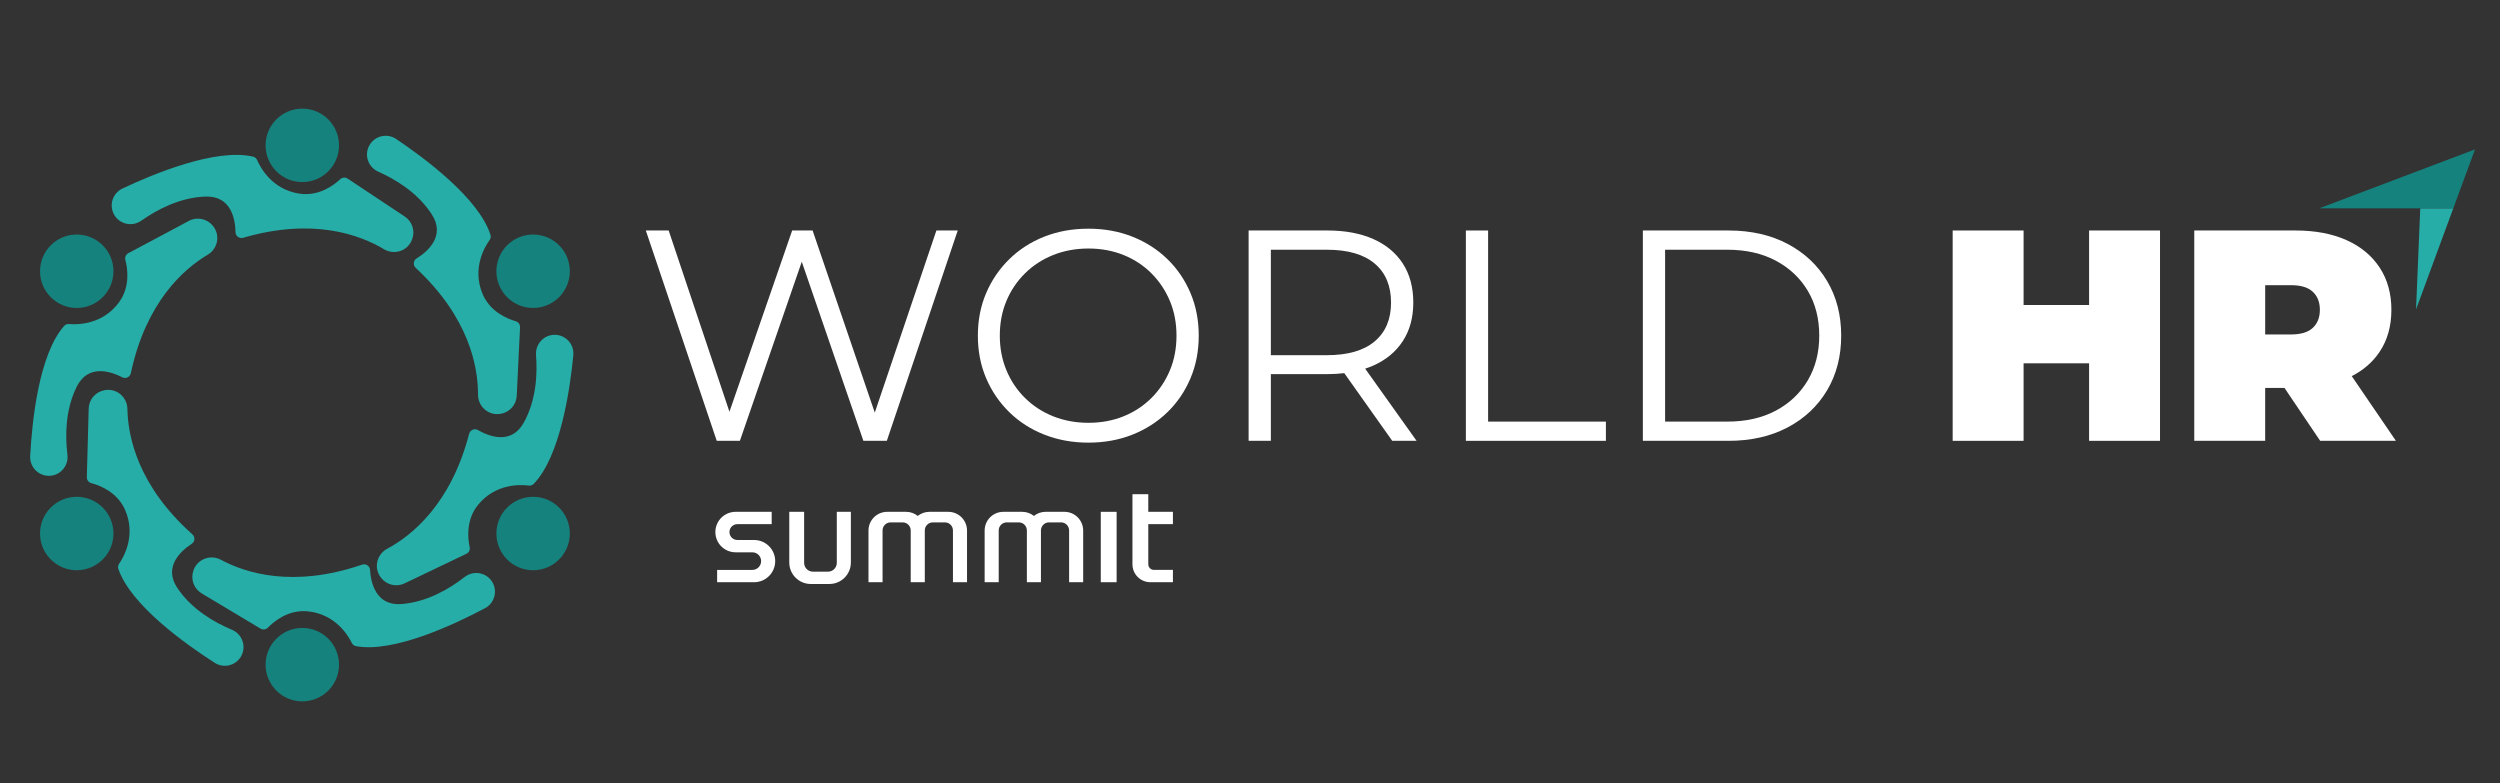
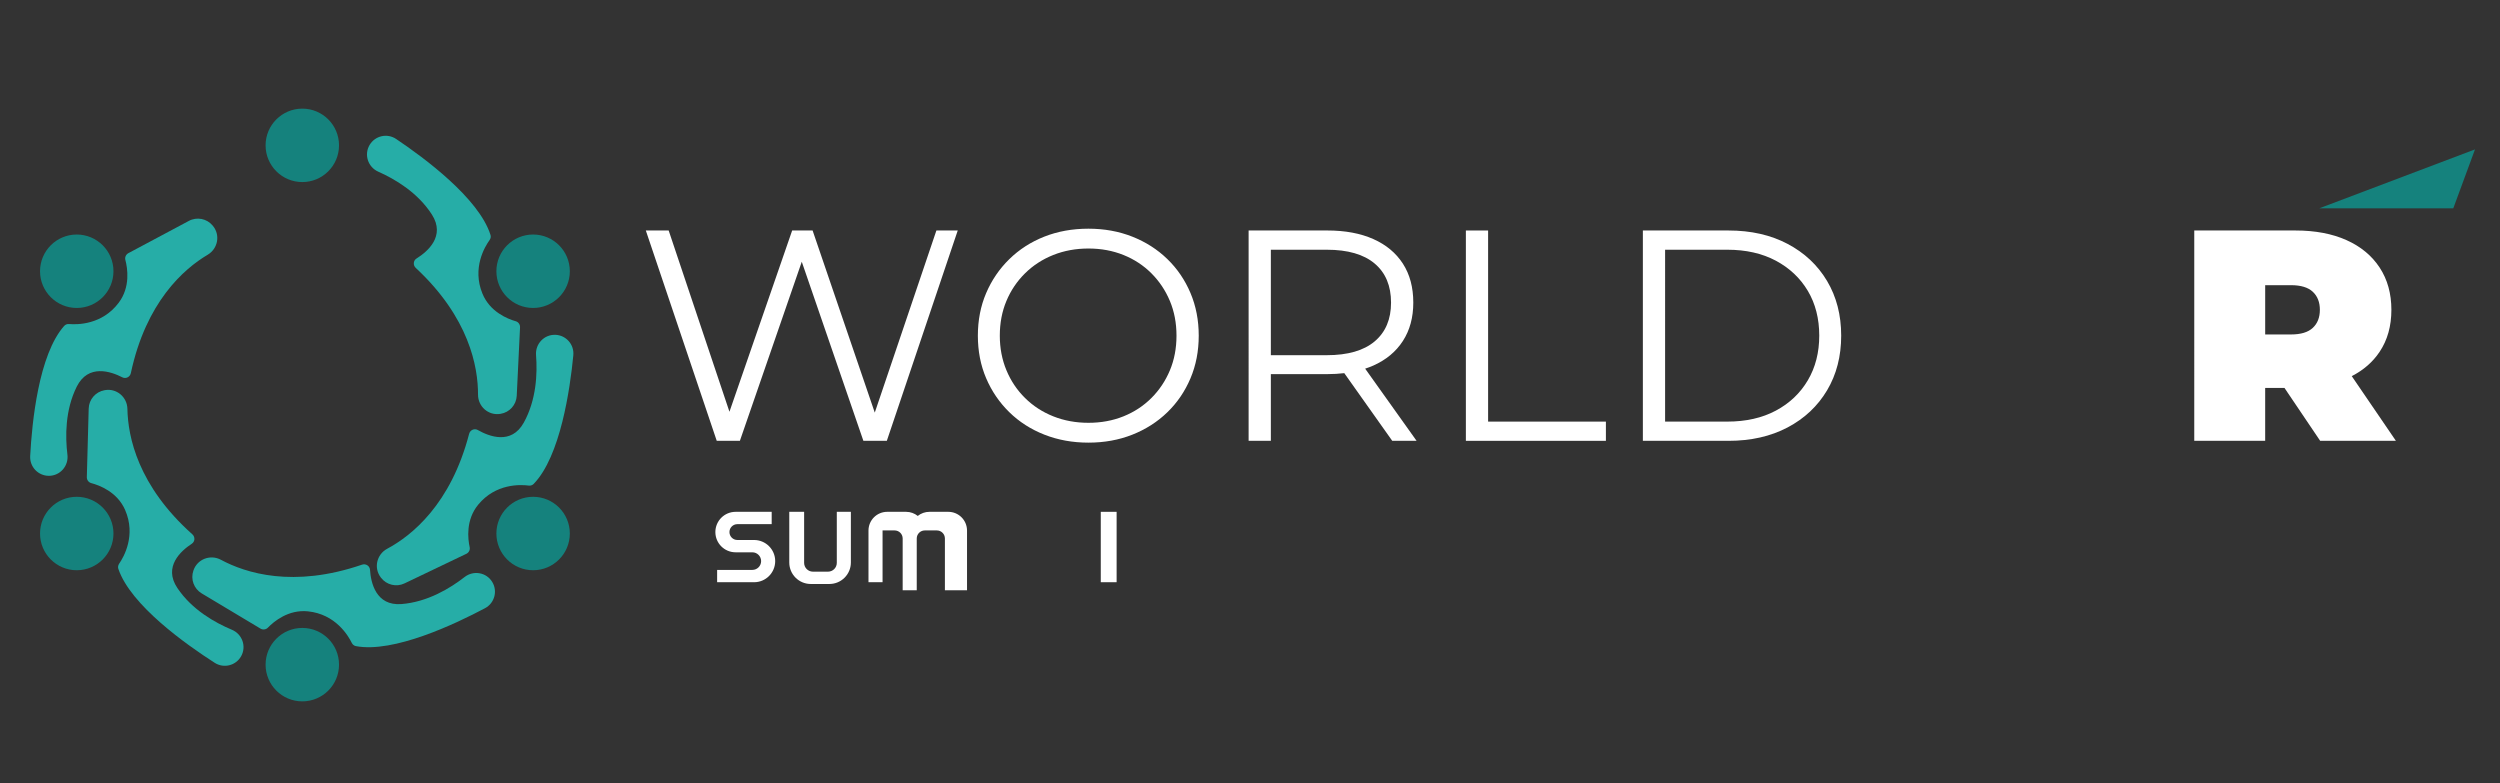
<svg xmlns="http://www.w3.org/2000/svg" version="1.1" id="Layer_1" x="0px" y="0px" viewBox="0 0 3000 940" style="enable-background:new 0 0 3000 940;" xml:space="preserve">
  <rect x="0" y="0" width="3000" height="940" fill="#333333" stroke="none" />
  <style type="text/css">
	.st0{fill:#15827d;}
	.st1{fill:#26ada7;}
	.st2{fill:#FFFFFF;}
</style>
  <g>
    <g>
      <circle class="st0" cx="362.77" cy="174.42" r="44.06" />
      <circle class="st0" cx="639.73" cy="325.49" r="44.06" />
      <circle class="st0" cx="639.73" cy="640.22" r="44.06" />
      <circle class="st0" cx="362.77" cy="797.58" r="44.06" />
      <circle class="st0" cx="92.1" cy="640.22" r="44.06" />
      <circle class="st0" cx="92.1" cy="325.49" r="44.06" />
      <path class="st1" d="M157.01,447.76c-1,4.65-6.01,7.19-10.24,5.01c-13.69-7.05-40.88-16.36-54.66,11.2    c-14.08,28.17-13.83,60.04-11.2,81.62c1.64,13.47-8.69,25.39-22.26,25.39h0c-12.88,0-23.1-10.77-22.43-23.64    c2.12-40.43,10.17-121.83,40.8-156.25c1.47-1.65,3.65-2.44,5.85-2.25c9.91,0.86,39.7,0.96,59.6-25.58    c14.16-18.88,10.62-41.31,7.97-51.34c-0.85-3.21,0.69-6.57,3.62-8.13l72.59-38.72c9.63-5.14,21.54-2.81,28.52,5.58l0.28,0.33    c9.15,10.99,6.09,27.4-6.21,34.7C220.48,322.74,175.28,362.32,157.01,447.76z" />
-       <path class="st1" d="M291.9,285.32c-4.57,1.33-9.18-1.88-9.27-6.64c-0.3-15.39-5.01-43.75-35.81-42.79    c-31.48,0.98-59.41,16.33-77.15,28.88c-11.08,7.84-26.47,4.4-32.91-7.54l0,0c-6.12-11.34-1.49-25.45,10.16-30.96    c36.59-17.33,112.06-48.88,156.89-38.26c2.15,0.51,3.88,2.05,4.76,4.08c3.95,9.14,18,35.39,50.81,40.31    c23.34,3.5,41.4-10.26,48.97-17.36c2.42-2.27,6.11-2.51,8.88-0.67l68.54,45.51c9.09,6.04,12.69,17.62,8.63,27.75l-0.16,0.4    c-5.32,13.27-21.23,18.36-33.49,11.01C432.06,281.84,375.77,260.85,291.9,285.32z" />
      <path class="st1" d="M498.93,321.51c-3.48-3.24-3.09-8.85,0.95-11.36c13.07-8.14,35.01-26.71,18.4-52.67    c-16.96-26.53-44.46-42.66-64.33-51.46c-12.41-5.5-17.34-20.48-10.39-32.13l0,0c6.6-11.06,21.09-14.32,31.79-7.14    c33.63,22.55,99.39,71.19,113.24,115.13c0.66,2.11,0.23,4.38-1.07,6.17c-5.82,8.07-21.17,33.59-8.59,64.29    c8.95,21.84,30.02,30.3,40,33.16c3.19,0.92,5.29,3.96,5.13,7.28l-3.97,82.18c-0.53,10.9-8.63,19.93-19.41,21.63l-0.43,0.07    c-14.12,2.23-26.65-8.82-26.61-23.12C573.72,440.09,562.91,381,498.93,321.51z" />
      <path class="st1" d="M562.95,520.6c1.2-4.6,6.32-6.92,10.45-4.56c13.37,7.64,40.13,18.13,55.1-8.81    c15.3-27.53,16.44-59.38,14.75-81.05c-1.05-13.53,9.79-24.99,23.35-24.39h0c12.87,0.56,22.61,11.77,21.38,24.59    c-3.88,40.3-15.48,121.27-47.58,154.32c-1.54,1.58-3.75,2.28-5.94,1.99c-9.87-1.29-39.62-2.69-60.66,22.96    c-14.97,18.25-12.41,40.81-10.2,50.94c0.71,3.24-0.98,6.54-3.97,7.97l-74.21,35.51c-9.84,4.71-21.64,1.86-28.25-6.82l-0.26-0.34    c-8.67-11.37-4.89-27.64,7.72-34.4C494.08,642.72,540.96,605.16,562.95,520.6z" />
      <path class="st1" d="M434.44,677.59c4.5-1.54,9.26,1.45,9.57,6.2c1.01,15.36,7.04,43.47,37.76,41.08    c31.4-2.44,58.58-19.08,75.73-32.44c10.7-8.35,26.24-5.63,33.23,6l0,0c6.64,11.04,2.67,25.35-8.7,31.4    c-35.74,19.01-109.66,54.04-154.94,45.52c-2.17-0.41-3.97-1.87-4.94-3.85c-4.37-8.94-19.63-34.52-52.63-37.9    c-23.48-2.41-40.88,12.18-48.11,19.62c-2.31,2.38-5.99,2.79-8.84,1.09l-70.58-42.27c-9.36-5.61-13.5-17.01-9.92-27.32l0.14-0.41    c4.7-13.51,20.35-19.33,32.94-12.56C294.59,687.6,351.8,705.95,434.44,677.59z" />
      <path class="st1" d="M230.81,641.16c3.55,3.17,3.27,8.78-0.71,11.38c-12.89,8.42-34.43,27.45-17.28,53.05    c17.52,26.17,45.35,41.7,65.41,50.09c12.52,5.23,17.77,20.11,11.07,31.9v0c-6.37,11.2-20.78,14.76-31.63,7.81    c-34.1-21.83-100.87-69.07-115.65-112.71c-0.71-2.09-0.32-4.38,0.93-6.2c5.65-8.19,20.45-34.03,7.22-64.46    c-9.41-21.65-30.66-29.65-40.69-32.3c-3.21-0.85-5.37-3.85-5.28-7.17l2.23-82.24c0.3-10.91,8.21-20.11,18.95-22.04l0.42-0.08    c14.07-2.53,26.83,8.25,27.09,22.55C153.52,524.18,165.58,583.03,230.81,641.16z" />
    </g>
    <g>
-       <polygon class="st1" points="2904.3,250.02 2899.25,371.31 2943.93,250.02   " />
      <polygon class="st0" points="2943.93,250.02 2970,179.27 2783.02,250.02 2861.83,250.02 2904.3,250.02   " />
    </g>
    <g>
      <path class="st2" d="M926.02,628.97v-14.78h-43.29c-13.41,0-24.29,10.87-24.29,24.29v0c0,13.41,10.87,24.29,24.29,24.29h20.06    c5.83,0,10.56,4.73,10.56,10.56v0c0,5.83-4.73,10.56-10.56,10.56h-42.24v14.78h44.35c14,0,25.34-11.35,25.34-25.34v0    c0-14-11.35-25.34-25.34-25.34h-20.06c-5.25,0-9.5-4.25-9.5-9.5l0,0c0-5.25,4.25-9.5,9.5-9.5H926.02z" />
      <path class="st2" d="M1021.05,614.19h-16.89v61.23c0,5.84-4.73,10.58-10.58,10.58h-18.05c-5.84,0-10.58-4.74-10.58-10.58v-61.23    h-17.82l0,60.79c0,14.25,11.55,25.8,25.8,25.8h22.32c14.25,0,25.8-11.55,25.8-25.8L1021.05,614.19z" />
-       <path class="st2" d="M1160.43,698.66l0-62c0-12.41-10.06-22.47-22.47-22.47h-22.63c-5.31,0-10.18,1.85-14.02,4.93    c-3.85-3.08-8.72-4.93-14.02-4.93h-22.63c-12.41,0-22.47,10.06-22.47,22.47l0,62h16.89v-62.14c0-5.34,4.33-9.66,9.66-9.66h14.47    c5.34,0,9.66,4.33,9.66,9.66v62.14h0h16.89h0l0-62.14c0-5.34,4.33-9.66,9.66-9.66h14.47c5.34,0,9.66,4.33,9.66,9.66v62.14H1160.43    z" />
-       <path class="st2" d="M1299.81,698.66l0-62c0-12.41-10.06-22.47-22.47-22.47h-22.63c-5.31,0-10.18,1.85-14.02,4.93    c-3.85-3.08-8.72-4.93-14.02-4.93h-22.63c-12.41,0-22.47,10.06-22.47,22.47l0,62h16.89v-62.14c0-5.34,4.33-9.66,9.66-9.66h14.47    c5.34,0,9.66,4.33,9.66,9.66v62.14h0h16.89h0l0-62.14c0-5.34,4.33-9.66,9.66-9.66h14.47c5.34,0,9.66,4.33,9.66,9.66v62.14H1299.81    z" />
+       <path class="st2" d="M1160.43,698.66l0-62c0-12.41-10.06-22.47-22.47-22.47h-22.63c-5.31,0-10.18,1.85-14.02,4.93    c-3.85-3.08-8.72-4.93-14.02-4.93h-22.63c-12.41,0-22.47,10.06-22.47,22.47l0,62h16.89v-62.14h14.47    c5.34,0,9.66,4.33,9.66,9.66v62.14h0h16.89h0l0-62.14c0-5.34,4.33-9.66,9.66-9.66h14.47c5.34,0,9.66,4.33,9.66,9.66v62.14H1160.43    z" />
      <rect x="1320.93" y="614.19" class="st2" width="19.01" height="84.47" />
-       <path class="st2" d="M1407.51,628.97v-14.78h-29.57v-21.12h-19.01v84.07c0,11.89,9.64,21.52,21.52,21.52h27.05v-14.78h-22.78    c-3.75,0-6.78-3.04-6.78-6.78v-48.12H1407.51z" />
    </g>
    <g>
      <polygon class="st2" points="1049.73,495.12 975.12,276.59 950.6,276.59 875.34,494.11 802.4,276.59 774.99,276.59 860.09,529     887.86,529 962.13,314.09 1036.06,529 1064.19,529 1149.29,276.59 1123.68,276.59   " />
      <path class="st2" d="M1400.8,310.85c-11.9-11.54-25.9-20.49-42.01-26.87c-16.11-6.37-33.66-9.56-52.65-9.56    c-19.23,0-36.9,3.19-53.01,9.56c-16.11,6.37-30.11,15.39-42.01,27.05c-11.9,11.66-21.16,25.24-27.77,40.75    c-6.61,15.51-9.92,32.51-9.92,51.02c0,18.51,3.3,35.52,9.92,51.02c6.61,15.51,15.87,29.09,27.77,40.75    c11.9,11.66,25.96,20.68,42.19,27.04c16.23,6.37,33.83,9.56,52.83,9.56c18.99,0,36.54-3.18,52.65-9.56    c16.1-6.37,30.11-15.33,42.01-26.86c11.9-11.54,21.15-25.12,27.77-40.75c6.61-15.62,9.92-32.69,9.92-51.2    c0-18.51-3.31-35.58-9.92-51.2C1421.95,335.97,1412.7,322.38,1400.8,310.85z M1403.86,444.45c-5.29,12.62-12.68,23.68-22.18,33.17    c-9.5,9.5-20.68,16.83-33.53,22c-12.86,5.17-26.87,7.75-42.01,7.75c-15.14,0-29.21-2.58-42.19-7.75    c-12.98-5.17-24.28-12.5-33.89-22c-9.62-9.49-17.07-20.61-22.36-33.35c-5.29-12.74-7.93-26.56-7.93-41.47    c0-15.14,2.64-29.03,7.93-41.65c5.28-12.62,12.74-23.68,22.36-33.18c9.61-9.49,20.91-16.82,33.89-22    c12.98-5.17,27.05-7.75,42.19-7.75c15.14,0,29.15,2.59,42.01,7.75c12.86,5.17,24.04,12.5,33.53,22    c9.49,9.5,16.89,20.55,22.18,33.18c5.28,12.62,7.93,26.5,7.93,41.65S1409.15,431.82,1403.86,444.45z" />
      <path class="st2" d="M1647.98,438.68c15.39-6.85,27.22-16.71,35.52-29.57c8.3-12.86,12.45-28.18,12.45-45.98    c0-18.27-4.15-33.83-12.45-46.7c-8.29-12.86-20.13-22.72-35.52-29.57c-15.39-6.85-33.77-10.28-55.17-10.28h-94.47V529h26.68    v-80.05h67.79c7.12,0,13.87-0.42,20.33-1.17L1670.7,529h29.21l-61.72-86.61C1641.57,441.28,1644.85,440.07,1647.98,438.68z     M1592.09,426.23h-67.07V299.67h67.07c25.24,0,44.41,5.53,57.51,16.59c13.1,11.06,19.65,26.68,19.65,46.88    c0,19.96-6.55,35.46-19.65,46.52C1636.5,420.71,1617.33,426.23,1592.09,426.23z" />
      <polygon class="st2" points="1785.73,276.59 1759.05,276.59 1759.05,529 1927.08,529 1927.08,505.93 1785.73,505.93   " />
      <path class="st2" d="M2145.06,292.64c-20.32-10.69-43.93-16.05-70.85-16.05h-102.77V529h102.77c26.92,0,50.54-5.35,70.85-16.05    c20.31-10.7,36.12-25.54,47.42-44.53c11.3-18.99,16.95-40.86,16.95-65.63c0-24.76-5.65-46.64-16.95-65.63    C2181.18,318.18,2165.37,303.34,2145.06,292.64z M2169.4,456.34c-9.14,15.51-21.94,27.65-38.4,36.42    c-16.47,8.78-35.88,13.16-58.24,13.16h-74.64V299.67h74.64c22.36,0,41.77,4.39,58.24,13.16c16.46,8.78,29.26,20.86,38.4,36.24    c9.13,15.39,13.7,33.3,13.7,53.73C2183.1,422.99,2178.54,440.84,2169.4,456.34z" />
-       <polygon class="st2" points="2506.91,366.02 2428.3,366.02 2428.3,276.59 2343.2,276.59 2343.2,529 2428.3,529 2428.3,435.97     2506.91,435.97 2506.91,529 2592.01,529 2592.01,276.59 2506.91,276.59   " />
      <path class="st2" d="M2784.21,529h90.87l-52.98-77.64c14.15-7.24,25.32-17,33.5-29.28c9.37-14.06,14.06-30.83,14.06-50.3    c0-19.47-4.69-36.36-14.06-50.66c-9.38-14.3-22.66-25.3-39.85-32.99c-17.19-7.69-37.56-11.54-61.12-11.54h-121.52V529h85.1v-63.46    h23.18L2784.21,529z M2775.37,350.15c5.64,5.29,8.47,12.5,8.47,21.63c0,9.14-2.83,16.35-8.47,21.64    c-5.65,5.29-14.37,7.93-26.14,7.93h-31.01v-59.14h31.01C2761.01,342.22,2769.72,344.87,2775.37,350.15z" />
    </g>
  </g>
</svg>